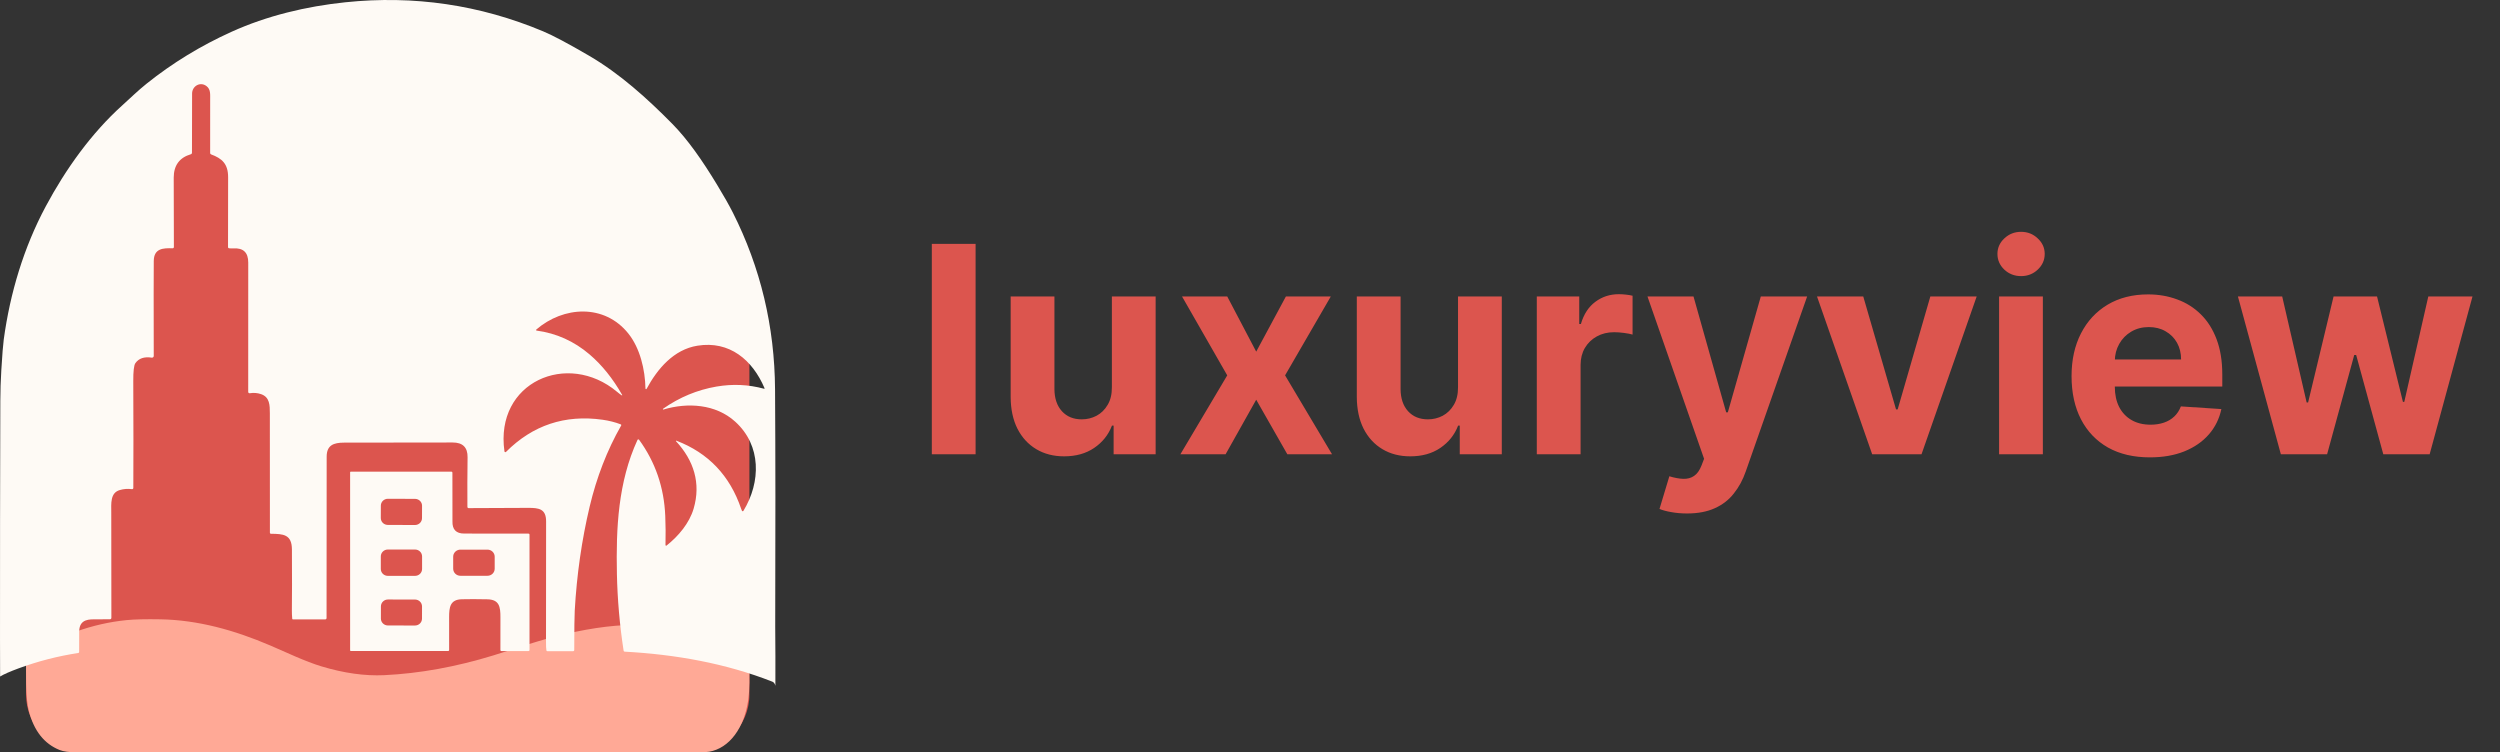
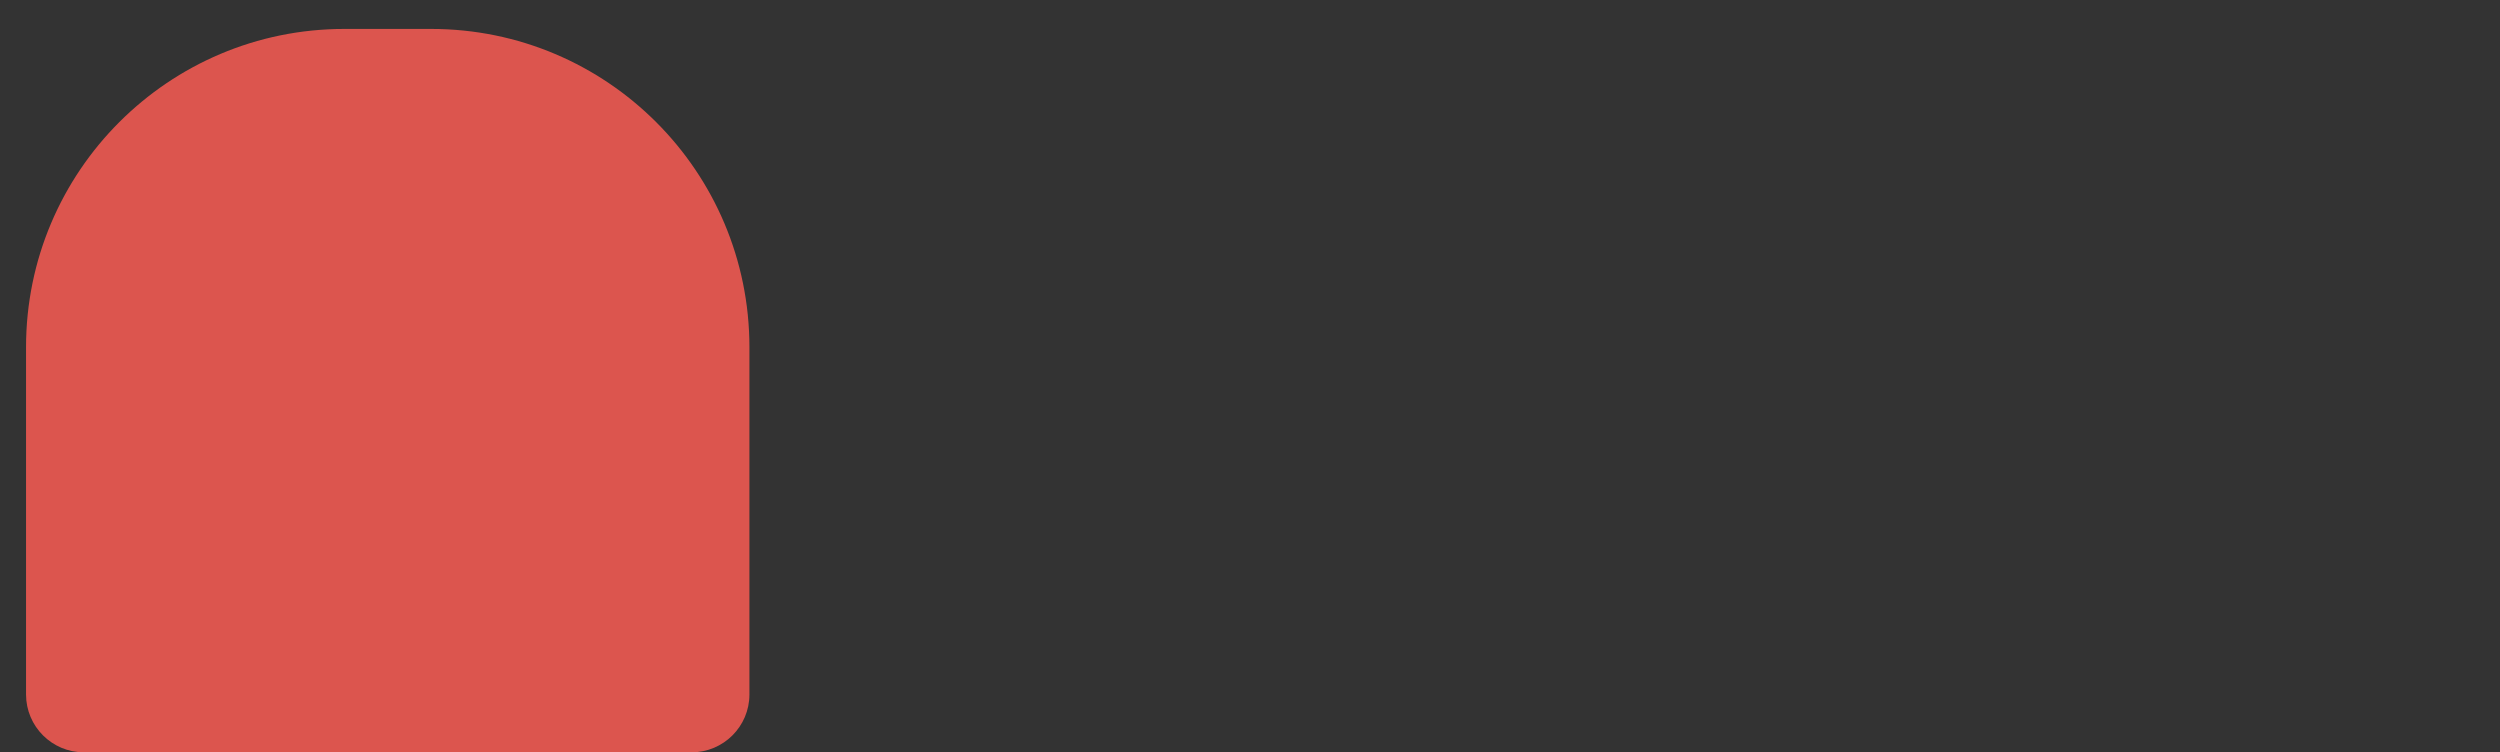
<svg xmlns="http://www.w3.org/2000/svg" width="864" height="260" viewBox="0 0 864 260" fill="none">
  <rect x="0" y="0" width="864" height="260" fill="#333333" stroke="none" />
  <path d="M9 120C9 59.249 58.249 10 119 10H149C209.751 10 259 59.249 259 120V240C259 251.046 250.046 260 239 260H29C17.954 260 9 251.046 9 240V120Z" fill="#DC554E" />
  <g clip-path="url(#clip0_37_33)">
-     <path d="M258.85 227.482C259.108 233.935 259.033 238.655 258.628 241.644C257.286 251.579 252.056 258.602 245.071 259.798C244.292 259.933 242.02 260 238.254 260C193.507 259.979 122.86 259.977 26.315 259.992C23.827 259.992 21.922 259.728 20.601 259.2C15.285 257.066 11.746 252.589 9.982 245.769C9.414 243.552 9.099 240.398 9.037 236.307C8.994 233.189 8.988 229.983 9.021 226.69C20.427 219.61 31.987 215.485 43.701 214.315C46.518 214.035 50.441 213.942 55.471 214.035C68.305 214.268 80.96 217.733 93.491 223.116C98.786 225.384 105.483 228.608 111.077 230.294C118.859 232.64 126.097 233.655 132.792 233.339C145.006 232.754 157.581 230.475 170.519 226.503C177.943 224.219 187.346 220.894 195.894 218.991C204.894 216.987 213.797 215.627 223.062 216.039C235.457 216.583 247.387 220.397 258.85 227.482Z" fill="#FFA996" />
+     <path d="M258.85 227.482C259.108 233.935 259.033 238.655 258.628 241.644C257.286 251.579 252.056 258.602 245.071 259.798C244.292 259.933 242.02 260 238.254 260C193.507 259.979 122.86 259.977 26.315 259.992C23.827 259.992 21.922 259.728 20.601 259.2C15.285 257.066 11.746 252.589 9.982 245.769C9.414 243.552 9.099 240.398 9.037 236.307C8.994 233.189 8.988 229.983 9.021 226.69C20.427 219.61 31.987 215.485 43.701 214.315C46.518 214.035 50.441 213.942 55.471 214.035C68.305 214.268 80.96 217.733 93.491 223.116C98.786 225.384 105.483 228.608 111.077 230.294C118.859 232.64 126.097 233.655 132.792 233.339C145.006 232.754 157.581 230.475 170.519 226.503C177.943 224.219 187.346 220.894 195.894 218.991C235.457 216.583 247.387 220.397 258.85 227.482Z" fill="#FFA996" />
  </g>
-   <path d="M267.972 237C267.798 236.264 267.45 235.794 266.931 235.588C250.799 229.24 233.381 226.161 215.876 225.211C215.789 225.206 215.706 225.171 215.642 225.111C215.577 225.052 215.535 224.972 215.521 224.885C214.16 216.002 213.388 207.166 213.205 198.377C212.879 182.459 213.619 166.606 220.311 152.041C220.334 151.989 220.371 151.943 220.417 151.909C220.463 151.876 220.517 151.855 220.574 151.849C220.63 151.843 220.687 151.852 220.739 151.875C220.791 151.899 220.836 151.935 220.87 151.982C226.487 159.683 229.502 168.452 229.913 178.288C230.049 181.488 230.076 184.846 229.994 188.362C229.994 188.405 230.005 188.448 230.027 188.484C230.049 188.521 230.08 188.551 230.117 188.571C230.155 188.591 230.197 188.599 230.239 188.596C230.281 188.593 230.321 188.578 230.355 188.552C234.458 185.301 238.246 180.822 239.725 175.767C242.303 166.962 239.748 159.107 233.637 152.486C233.619 152.468 233.607 152.443 233.604 152.417C233.602 152.39 233.608 152.364 233.623 152.342C233.637 152.32 233.659 152.304 233.684 152.297C233.709 152.289 233.736 152.291 233.76 152.302C244.793 156.527 252.254 164.37 256.141 175.832C256.3 176.299 256.403 176.554 256.45 176.597C256.483 176.63 256.524 176.655 256.568 176.67C256.612 176.685 256.659 176.69 256.705 176.684C256.751 176.679 256.796 176.663 256.835 176.637C256.874 176.612 256.908 176.578 256.933 176.538C262.985 166.583 263.171 153.969 254.11 145.746C247.36 139.612 237.601 139.036 229.285 141.534C229.251 141.546 229.214 141.545 229.181 141.531C229.149 141.517 229.123 141.491 229.108 141.457C229.093 141.424 229.09 141.385 229.1 141.349C229.11 141.313 229.132 141.282 229.162 141.261C234.827 137.294 240.98 134.739 247.622 133.596C253.228 132.635 258.712 132.888 264.073 134.355C264.097 134.362 264.123 134.361 264.146 134.353C264.17 134.346 264.191 134.332 264.207 134.313C264.224 134.294 264.235 134.27 264.239 134.245C264.243 134.22 264.24 134.195 264.23 134.171C260.058 124.358 252.108 117.696 241.051 119.47C232.852 120.787 227.236 127.408 223.453 134.397C223.431 134.435 223.397 134.465 223.357 134.482C223.317 134.499 223.272 134.503 223.23 134.492C223.187 134.481 223.15 134.457 223.122 134.423C223.094 134.389 223.078 134.346 223.075 134.302C222.953 127.711 221.178 120.312 217.18 115.299C208.893 104.91 194.729 105.8 185.342 113.887C185.312 113.913 185.291 113.947 185.28 113.985C185.269 114.023 185.269 114.064 185.28 114.102C185.291 114.14 185.313 114.174 185.342 114.2C185.372 114.226 185.408 114.243 185.446 114.249C192.294 115.174 198.393 117.917 203.743 122.478C208.03 126.132 211.789 130.804 215.021 136.491C215.035 136.512 215.041 136.536 215.039 136.561C215.036 136.586 215.026 136.609 215.008 136.627C214.991 136.644 214.968 136.655 214.944 136.657C214.92 136.66 214.896 136.653 214.876 136.64C214.519 136.426 213.966 136.007 213.217 135.382C196.16 121.125 170.939 132.018 174.337 155.987C174.345 156.047 174.369 156.103 174.407 156.15C174.444 156.197 174.494 156.232 174.55 156.252C174.606 156.272 174.667 156.275 174.725 156.262C174.783 156.248 174.836 156.219 174.878 156.176C184.1 146.945 195.213 143.239 208.218 145.058C210.495 145.379 212.6 145.913 214.532 146.66C214.57 146.675 214.604 146.698 214.632 146.728C214.66 146.758 214.681 146.793 214.695 146.832C214.708 146.871 214.713 146.912 214.709 146.953C214.705 146.994 214.692 147.034 214.672 147.069C209.783 155.619 206.158 165.088 203.795 175.049C201.052 186.606 199.33 198.61 198.628 211.061C198.523 212.913 198.467 217.443 198.459 224.654C198.459 224.705 198.449 224.756 198.429 224.804C198.41 224.851 198.381 224.894 198.345 224.931C198.308 224.967 198.265 224.996 198.218 225.015C198.171 225.035 198.12 225.045 198.069 225.045H189.142C189.073 225.046 189.005 225.021 188.951 224.977C188.897 224.933 188.86 224.871 188.845 224.802C188.74 224.26 188.692 223.238 188.7 221.735C188.727 214.892 188.738 201.041 188.734 180.181C188.734 175.844 186.232 175.512 182.548 175.518C177.858 175.518 170.993 175.547 161.953 175.607C161.899 175.607 161.844 175.597 161.793 175.576C161.743 175.555 161.696 175.525 161.657 175.485C161.618 175.446 161.587 175.399 161.566 175.348C161.545 175.296 161.534 175.241 161.534 175.185C161.496 169.779 161.515 164.053 161.592 158.01C161.635 154.616 159.915 152.921 156.431 152.925C143.822 152.933 131.318 152.949 118.918 152.973C115.31 152.979 112.907 153.833 112.895 157.82C112.868 167.645 112.856 186.234 112.86 213.589C112.86 213.651 112.848 213.713 112.825 213.771C112.801 213.828 112.767 213.88 112.724 213.925C112.681 213.969 112.629 214.004 112.573 214.027C112.516 214.051 112.456 214.064 112.395 214.064H101.227C101.168 214.064 101.112 214.042 101.068 214.002C101.025 213.963 100.999 213.908 100.994 213.85C100.905 212.806 100.864 211.874 100.872 211.056C100.934 206.305 100.94 199.249 100.89 189.887C100.861 184.678 97.887 184.5 93.609 184.476C93.521 184.475 93.437 184.438 93.375 184.373C93.313 184.309 93.278 184.222 93.278 184.132C93.289 162.786 93.284 149.017 93.26 142.827C93.254 140.045 93.231 137.257 90.246 136.224C88.997 135.789 87.683 135.682 86.306 135.904C86.241 135.914 86.175 135.91 86.112 135.892C86.049 135.874 85.991 135.843 85.941 135.8C85.891 135.757 85.851 135.704 85.824 135.644C85.796 135.584 85.782 135.519 85.782 135.453C85.763 119.996 85.767 105.094 85.794 90.749C85.802 87.252 84.075 85.619 80.615 85.848C80.126 85.88 79.623 85.862 79.107 85.795C79.025 85.783 78.949 85.742 78.894 85.678C78.838 85.614 78.807 85.531 78.805 85.445C78.801 82.205 78.813 74.153 78.84 61.286C78.851 56.629 76.727 54.742 72.945 53.354C72.853 53.321 72.773 53.259 72.717 53.177C72.661 53.095 72.63 52.998 72.63 52.897C72.638 41.767 72.64 35.708 72.636 34.719C72.624 32.547 72.863 30.874 71.333 29.729C69.203 28.133 66.398 29.729 66.386 32.334C66.34 39.678 66.326 46.493 66.345 52.778C66.345 52.898 66.307 53.015 66.236 53.11C66.166 53.205 66.067 53.274 65.955 53.306C62.014 54.477 60.041 57.173 60.037 61.393C60.037 63.513 60.056 71.506 60.095 85.374C60.095 85.431 60.084 85.489 60.062 85.542C60.04 85.595 60.007 85.644 59.967 85.684C59.926 85.724 59.878 85.756 59.825 85.777C59.772 85.798 59.715 85.808 59.659 85.807C56.353 85.706 53.193 85.83 53.141 90.185C53.094 94.386 53.093 105.326 53.135 123.006C53.136 123.093 53.119 123.178 53.084 123.258C53.048 123.337 52.997 123.407 52.932 123.464C52.867 123.521 52.791 123.563 52.709 123.588C52.626 123.612 52.539 123.618 52.454 123.605C49.855 123.198 47.964 123.836 46.78 125.521C46.284 126.233 46.043 128.31 46.059 131.751C46.125 146.342 46.13 158.639 46.076 168.641C46.076 168.7 46.063 168.758 46.039 168.812C46.015 168.865 45.98 168.913 45.937 168.952C45.893 168.99 45.842 169.019 45.787 169.036C45.732 169.053 45.674 169.058 45.616 169.051C44.158 168.861 42.747 168.966 41.386 169.365C38.057 170.338 38.441 173.969 38.453 177.238C38.491 186.45 38.505 198.547 38.493 213.53C38.493 213.658 38.444 213.78 38.356 213.871C38.267 213.963 38.148 214.014 38.022 214.016C35.26 214.056 33.483 214.065 32.691 214.046C29.438 213.951 27.396 214.847 27.367 218.329C27.343 220.623 27.339 222.951 27.355 225.312C27.357 225.4 27.328 225.485 27.272 225.552C27.216 225.619 27.138 225.662 27.052 225.674C20.03 226.738 13.167 228.504 6.463 230.972C3.402 232.099 1.26 233.045 0.038 233.808C0.015 229.675 0.003 225.354 0.003 220.845C-0.012 193.573 0.025 166.138 0.114 138.538C0.126 135.061 0.24 131.513 0.457 127.894C0.779 122.583 1.061 119.045 1.301 117.281C3.513 101.173 8.209 85.546 15.786 71.372C22.694 58.456 31.591 46.015 42.253 36.416C45.122 33.835 47.618 31.349 50.673 28.91C59.566 21.795 69.325 15.83 79.951 11.017C92.277 5.434 105.813 2.201 119.343 0.789C143.04 -1.683 165.814 1.657 187.664 10.809C191.089 12.245 196.399 15.063 203.592 19.264C214.2 25.457 223.599 33.947 232.247 42.698C237.711 48.222 242.745 55.484 247.785 63.79C250.171 67.721 252.008 70.965 253.296 73.52C262.859 92.493 267.712 112.833 267.856 134.539C267.999 156.78 268.019 184.083 267.914 216.449C267.91 218.213 267.932 221.638 267.978 226.724C268.009 230.15 268.007 233.575 267.972 237Z" fill="#FEFAF5" />
-   <path d="M337.165 84.273V157H322.037V84.273H337.165ZM384.262 133.776V102.455H399.39V157H384.865V147.092H384.297C383.066 150.288 381.018 152.857 378.154 154.798C375.313 156.74 371.845 157.71 367.749 157.71C364.103 157.71 360.895 156.882 358.125 155.224C355.355 153.567 353.189 151.212 351.627 148.158C350.088 145.104 349.307 141.446 349.283 137.185V102.455H364.411V134.486C364.435 137.705 365.299 140.25 367.003 142.121C368.708 143.991 370.992 144.926 373.857 144.926C375.68 144.926 377.384 144.512 378.971 143.683C380.557 142.831 381.835 141.576 382.806 139.919C383.8 138.262 384.285 136.214 384.262 133.776ZM424.132 102.455L434.146 121.524L444.409 102.455H459.928L444.125 129.727L460.354 157H444.906L434.146 138.143L423.564 157H407.939L424.132 129.727L408.507 102.455H424.132ZM503.891 133.776V102.455H519.018V157H504.494V147.092H503.926C502.695 150.288 500.647 152.857 497.783 154.798C494.942 156.74 491.473 157.71 487.378 157.71C483.732 157.71 480.524 156.882 477.754 155.224C474.984 153.567 472.818 151.212 471.256 148.158C469.717 145.104 468.936 141.446 468.912 137.185V102.455H484.04V134.486C484.063 137.705 484.928 140.25 486.632 142.121C488.337 143.991 490.621 144.926 493.486 144.926C495.309 144.926 497.013 144.512 498.599 143.683C500.186 142.831 501.464 141.576 502.435 139.919C503.429 138.262 503.914 136.214 503.891 133.776ZM531.119 157V102.455H545.785V111.972H546.353C547.348 108.586 549.017 106.029 551.36 104.301C553.704 102.549 556.403 101.673 559.457 101.673C560.215 101.673 561.031 101.721 561.907 101.815C562.783 101.91 563.553 102.04 564.216 102.206V115.629C563.505 115.416 562.523 115.227 561.268 115.061C560.013 114.895 558.865 114.812 557.824 114.812C555.598 114.812 553.609 115.298 551.858 116.268C550.129 117.215 548.756 118.541 547.738 120.246C546.744 121.95 546.247 123.915 546.247 126.141V157H531.119ZM583.037 177.455C581.119 177.455 579.32 177.301 577.639 176.993C575.982 176.709 574.609 176.342 573.52 175.892L576.929 164.599C578.704 165.144 580.302 165.44 581.723 165.487C583.167 165.535 584.41 165.203 585.451 164.493C586.517 163.783 587.381 162.575 588.044 160.871L588.931 158.562L569.365 102.455H585.274L596.566 142.511H597.135L608.534 102.455H624.549L603.349 162.895C602.331 165.83 600.946 168.387 599.194 170.565C597.466 172.767 595.276 174.46 592.625 175.643C589.973 176.851 586.777 177.455 583.037 177.455ZM683.143 102.455L664.074 157H647.028L627.958 102.455H643.939L655.267 141.482H655.835L667.127 102.455H683.143ZM690.885 157V102.455H706.012V157H690.885ZM698.484 95.423C696.235 95.423 694.306 94.678 692.696 93.186C691.109 91.671 690.316 89.86 690.316 87.753C690.316 85.669 691.109 83.882 692.696 82.391C694.306 80.876 696.235 80.118 698.484 80.118C700.733 80.118 702.651 80.876 704.237 82.391C705.847 83.882 706.652 85.669 706.652 87.753C706.652 89.86 705.847 91.671 704.237 93.186C702.651 94.678 700.733 95.423 698.484 95.423ZM742.989 158.065C737.378 158.065 732.548 156.929 728.5 154.656C724.475 152.36 721.374 149.116 719.196 144.926C717.018 140.712 715.929 135.729 715.929 129.976C715.929 124.365 717.018 119.441 719.196 115.203C721.374 110.965 724.44 107.663 728.393 105.295C732.371 102.928 737.035 101.744 742.385 101.744C745.983 101.744 749.333 102.324 752.435 103.484C755.56 104.621 758.282 106.337 760.602 108.634C762.946 110.93 764.769 113.818 766.071 117.298C767.373 120.755 768.024 124.803 768.024 129.443V133.598H721.966V124.223H753.784C753.784 122.045 753.311 120.116 752.364 118.435C751.417 116.754 750.103 115.44 748.422 114.493C746.765 113.522 744.835 113.037 742.634 113.037C740.337 113.037 738.301 113.57 736.526 114.635C734.774 115.677 733.401 117.085 732.406 118.861C731.412 120.613 730.903 122.566 730.879 124.72V133.634C730.879 136.332 731.376 138.664 732.371 140.629C733.389 142.594 734.821 144.109 736.668 145.175C738.514 146.24 740.704 146.773 743.237 146.773C744.918 146.773 746.457 146.536 747.854 146.062C749.25 145.589 750.446 144.879 751.44 143.932C752.435 142.985 753.192 141.825 753.713 140.452L767.705 141.375C766.994 144.737 765.538 147.672 763.337 150.182C761.159 152.668 758.341 154.609 754.885 156.006C751.452 157.379 747.487 158.065 742.989 158.065ZM788.266 157L773.422 102.455H788.727L797.179 139.102H797.676L806.483 102.455H821.504L830.453 138.889H830.915L839.224 102.455H854.494L839.686 157H823.67L814.295 122.696H813.621L804.246 157H788.266Z" fill="#DC554E" />
-   <path d="M156.352 163.363C156.375 174.11 156.38 179.709 156.369 180.16C156.281 182.993 157.634 184.406 160.426 184.398C166.164 184.391 173.58 184.398 182.674 184.421C182.761 184.421 182.844 184.454 182.905 184.514C182.966 184.573 183 184.654 183 184.739V224.687C183 224.77 182.966 224.85 182.906 224.908C182.846 224.967 182.765 225 182.68 225H173.256C173.173 225 173.093 224.968 173.034 224.91C172.975 224.852 172.942 224.774 172.942 224.693C172.923 220.665 172.925 216.892 172.948 213.374C172.971 209.716 172.565 207.204 168.433 207.12C164.939 207.045 161.989 207.04 159.581 207.103C155.569 207.209 155.209 209.839 155.215 213.34C155.222 216.374 155.224 220.138 155.22 224.631C155.22 224.728 155.181 224.82 155.112 224.888C155.042 224.956 154.947 224.994 154.849 224.994H121.246C121.181 224.994 121.118 224.969 121.072 224.924C121.026 224.879 121 224.818 121 224.754V163.229C121 163.168 121.024 163.11 121.067 163.067C121.11 163.024 121.168 163 121.229 163H155.98C156.079 163 156.173 163.038 156.243 163.106C156.313 163.174 156.352 163.267 156.352 163.363ZM145.861 174.784C145.863 174.473 145.801 174.165 145.68 173.878C145.559 173.59 145.382 173.328 145.158 173.108C144.933 172.887 144.667 172.712 144.373 172.592C144.08 172.472 143.765 172.41 143.447 172.408L134.052 172.376C133.409 172.374 132.792 172.622 132.336 173.064C131.88 173.507 131.622 174.108 131.62 174.736L131.605 179.036C131.604 179.346 131.665 179.655 131.786 179.942C131.907 180.23 132.084 180.492 132.308 180.712C132.533 180.933 132.799 181.108 133.093 181.228C133.386 181.348 133.701 181.41 134.019 181.411L143.414 181.443C144.057 181.446 144.674 181.198 145.13 180.756C145.586 180.313 145.844 179.712 145.846 179.084L145.861 174.784ZM145.871 192.288C145.871 191.659 145.615 191.055 145.159 190.61C144.704 190.165 144.086 189.915 143.442 189.915H134.035C133.391 189.915 132.774 190.165 132.318 190.61C131.863 191.055 131.607 191.659 131.607 192.288V196.644C131.607 197.273 131.863 197.877 132.318 198.322C132.774 198.767 133.391 199.017 134.035 199.017H143.442C144.086 199.017 144.704 198.767 145.159 198.322C145.615 197.877 145.871 197.273 145.871 196.644V192.288ZM170.965 192.389C170.965 191.743 170.702 191.124 170.235 190.667C169.768 190.211 169.134 189.954 168.473 189.954H159.112C158.451 189.954 157.817 190.211 157.35 190.667C156.883 191.124 156.62 191.743 156.62 192.389V196.555C156.62 197.2 156.883 197.82 157.35 198.276C157.817 198.733 158.451 198.989 159.112 198.989H168.473C169.134 198.989 169.768 198.733 170.235 198.276C170.702 197.82 170.965 197.2 170.965 196.555V192.389ZM145.852 209.578C145.852 209.266 145.79 208.957 145.669 208.669C145.547 208.381 145.369 208.119 145.143 207.898C144.918 207.678 144.651 207.502 144.356 207.383C144.062 207.263 143.746 207.201 143.427 207.2L134.078 207.184C133.759 207.184 133.443 207.245 133.148 207.363C132.853 207.482 132.585 207.657 132.359 207.877C132.133 208.097 131.954 208.358 131.831 208.646C131.709 208.933 131.645 209.242 131.645 209.554L131.637 213.786C131.637 214.098 131.699 214.407 131.82 214.695C131.942 214.983 132.12 215.245 132.346 215.466C132.571 215.686 132.838 215.862 133.133 215.981C133.427 216.101 133.743 216.163 134.062 216.164L143.411 216.18C143.73 216.18 144.046 216.119 144.341 216C144.636 215.882 144.904 215.707 145.13 215.487C145.356 215.267 145.535 215.006 145.658 214.718C145.78 214.431 145.844 214.122 145.844 213.81L145.852 209.578Z" fill="#FEFAF5" />
  <defs>
    <clipPath id="clip0_37_33">
-       <rect width="250" height="46" fill="white" transform="translate(9 214)" />
-     </clipPath>
+       </clipPath>
  </defs>
</svg>